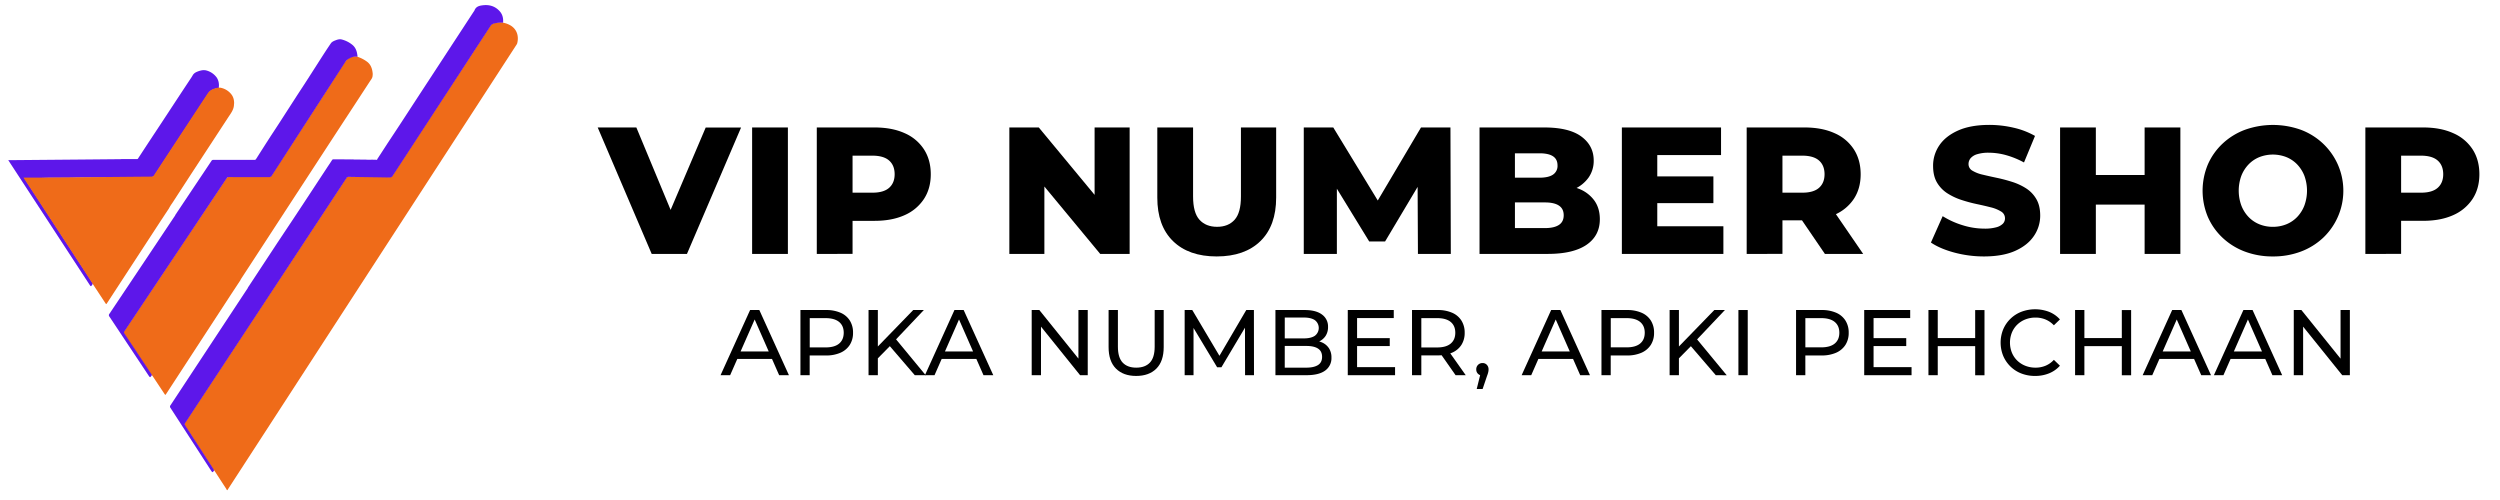
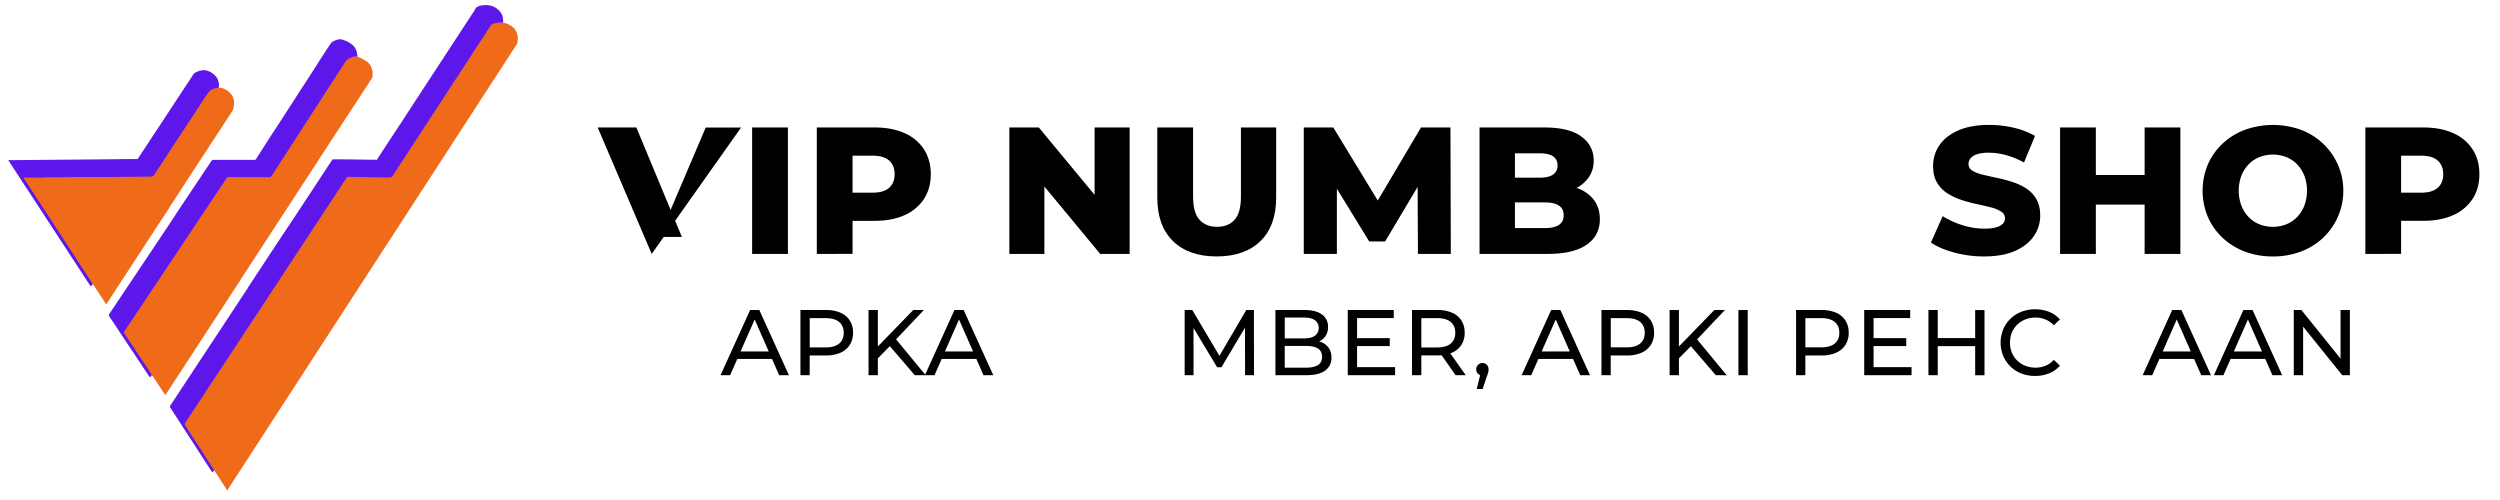
<svg xmlns="http://www.w3.org/2000/svg" viewBox="0 0 2216.36 443" id="background">
  <defs>
    <style>.cls-1{fill:#5d17ea;}.cls-2{fill:#ef6b19;}.cls-3{isolation:isolate;}</style>
  </defs>
  <path d="M7.32,142l71.17-.62,28.18-.26c.43,0,.85-.08,1.28-.12h13.63c.76,0,.86-.63,1.13-1,2.75-4.14,5.44-8.31,8.17-12.46q5.81-8.82,11.64-17.63l12.48-19q6.25-9.51,12.53-19c1.09-1.67,2.27-3.29,3.22-5,1.29-2.38,3.56-3.22,5.86-4a24,24,0,0,1,2.5-.61,12.37,12.37,0,0,1,3.1,0,16.54,16.54,0,0,1,10,6.56A11.87,11.87,0,0,1,194,74a11.49,11.49,0,0,1,0,3.1v.52a.29.29,0,0,1-.08.37,22.12,22.12,0,0,0-6,1.86,7.8,7.8,0,0,0-3,2.73c-7.76,11.89-15.59,23.73-23.39,35.6-8.08,12.31-16.2,24.58-24.22,36.92a3.65,3.65,0,0,1-3.51,1.89c-8.18-.23-16.35.38-24.53.24-4.24-.07-8.49-.15-12.73,0-10.3.39-20.6,0-30.89.29-9.27.3-18.53-.06-27.79.24-5.19.17-10.38.18-15.57.22a.62.62,0,0,0-.43.16A38.66,38.66,0,0,0,24,161.64q9.18,14,18.32,28.05Q57,212.22,71.71,234.84c3.32,5.07,6.64,10.15,9.91,15.25.32.49.81.94.6,1.63a2.39,2.39,0,0,1-.21.34c-1.43,2.16-1.43,2.16-2.88-.07L8.33,143.54c-.29-.45-.47-1-1-1.29Z" class="cls-1" />
  <path d="M201.67,434.53c-.74.11-.79-.58-1-1-3.61-5.51-7.18-11-10.76-16.56-.54-.12-.72-.6-1-1-6.08-9.32-12.09-18.68-18.13-28-2.28-3.53-4.57-7.05-6.84-10.58a2.1,2.1,0,0,1,0-2.69c5.42-8.14,10.78-16.32,16.17-24.49l22.37-33.95,21.36-32.43q10.89-16.54,21.8-33.08L267,218.35l22.29-33.84c5.74-8.71,11.52-17.4,17.17-26.17a3.6,3.6,0,0,1,3.49-1.9c8.69.22,17.39.27,26.09.36,3.15,0,6.31.1,9.46.21a2.44,2.44,0,0,0,2.34-1.27c7.5-11.65,15.14-23.2,22.69-34.82q4.35-6.7,8.73-13.38c9.56-14.54,19-29.14,28.58-43.69Q418.24,48,428.59,32.1c2-3.12,4.11-6.21,6.08-9.37a4.67,4.67,0,0,1,2.51-1.92,19.5,19.5,0,0,1,7.8-1,1.56,1.56,0,0,1,1,.3,20.48,20.48,0,0,1,7,2.67c5.78,3.75,7,9.94,5.55,15.6a5.07,5.07,0,0,1-.7,1.37L340,221.24,202.24,433.52A9.26,9.26,0,0,0,201.67,434.53Z" class="cls-2" />
  <path d="M213.09,248.48c-3.71,5.63-7.43,11.26-11.11,16.9q-27.3,41.85-54.57,83.71c-.82,1.26-.83,1.26-1.68,0l-10.27-15.46c-.24-.35-.51-.69-.76-1-.52-.15-.7-.62-1-1C125.78,319.85,118,308,110.11,296.17a2.15,2.15,0,0,1,.1-2.79c7.1-10.61,14.14-21.27,21.28-31.86,14.56-21.61,28.88-43.38,43.42-65q12.78-19,25.46-38.12a3.18,3.18,0,0,1,3-1.6h34.68a3.11,3.11,0,0,0,3-1.72c3.14-5,6.41-10,9.63-15Q264.35,119,278,97.89,285.71,86,293.43,74c4.19-6.47,8.26-13,12.58-19.38,2.46-3.63,6.2-5.1,10.62-4.57.23.11.39.34.64.41a29.5,29.5,0,0,1,8.37,4.43c3,2.37,4.24,5.71,4.68,9.41a9.65,9.65,0,0,1,0,2.84c-.07,2-1.35,3.39-2.34,4.91q-11.34,17.43-22.75,34.82-13.41,20.53-26.8,41.09Q267,165.52,255.58,183l-22.86,35.1q-9.48,14.57-19,29.13C213.49,247.64,213.28,248.05,213.09,248.48Z" class="cls-2" />
  <path d="M82.22,251.72C78.5,246,74.8,240.25,71.06,234.53L21.64,158.8c-.23-.35-.44-.71-.81-1.32H34q28.77-.24,57.52-.51c14.28-.13,28.57-.29,42.85-.39a2.16,2.16,0,0,0,2.06-1.15Q160.21,119.17,184,83c2.12-3.25,5.13-4.4,8.56-5.13.42-.09.86-.12,1.28-.18.61.15,1.24-.06,1.85.12a16,16,0,0,1,9.82,6.37,11.62,11.62,0,0,1,1.93,5.39,11.49,11.49,0,0,1,0,3.1c-.08,4.53-2.84,7.87-5.14,11.4q-12.86,19.67-25.72,39.32Q164.64,161.66,152.76,180a40.11,40.11,0,0,0-3.06,4.9c-3.12,4.73-6.25,9.44-9.35,14.18L95,268.59c-.82,1.27-.83,1.27-1.67,0Z" class="cls-2" />
  <path d="M446,20.12a22.26,22.26,0,0,0-8.58.94A4.56,4.56,0,0,0,434.9,23L348.22,155.79a3,3,0,0,1-3,1.57c-12-.22-24-.35-36-.56a2.12,2.12,0,0,0-2.07,1.12q-71.47,108.6-143,217.15a1.57,1.57,0,0,0,0,2q12.4,19.1,24.74,38.24c.35.55.68,1.1,1,1.66-1.49,2.15-1.49,2.15-3-.11Q169,389.22,151.13,361.61a1.81,1.81,0,0,1,.05-2.36q34-51.57,68-103.16c.23-.35.59-.65.6-1.12q6.61-10,13.22-20.09l13-19.75L260.73,193q7.29-11,14.57-22.1T289.7,149c1.53-2.34,3.12-4.64,4.62-7a1.43,1.43,0,0,1,1.43-.76h8.95c2.43.24,4.86,0,7.29.11a8.71,8.71,0,0,1,1.91.07l10.3.08c2.42.24,4.84,0,7.25.11a10.13,10.13,0,0,1,2.2.08c.76.19.82-.57,1-.91,3.07-4.64,6.06-9.32,9.1-14Q350,117.38,356.14,108l12.57-19.3,12.82-19.61L394.28,49.6q6.36-9.75,12.74-19.5l12.75-19.5a8.9,8.9,0,0,0,.94-1.49c1.24-3.22,4-4,6.92-4.38,6-.82,11.29.64,15.4,5.26C445.59,12.83,446.32,16.34,446,20.12Z" class="cls-1" />
  <path d="M316.78,50.31c-3.51-.56-6.41.9-9.19,2.79a4.25,4.25,0,0,0-1.14,1.39q-32.67,50.51-65.3,101a2.92,2.92,0,0,1-2.88,1.56c-11.78-.06-23.55,0-35.33-.05a2.05,2.05,0,0,0-2,1.05q-45.27,67.84-90.61,135.66a1.54,1.54,0,0,0,0,2q11.85,17.76,23.63,35.57c.26.39.48.81.73,1.21-1.65,2.43-1.64,2.43-3.26,0Q114.23,306.62,97,280.68a1.85,1.85,0,0,1,0-2.47q28.88-43.12,57.68-86.31a3,3,0,0,0,.75-1.33L171.84,166c5.21-7.8,10.45-15.58,15.64-23.39a1.7,1.7,0,0,1,1.66-.86h36.37A1.58,1.58,0,0,0,227,141q5.9-9.3,11.85-18.55c3.46-5.34,7-10.64,10.44-16,4-6.19,8-12.43,12-18.63,3.35-5.21,6.77-10.37,10.13-15.57,4.08-6.31,8.11-12.65,12.18-19,3.2-5,6.37-9.93,9.7-14.79,1.23-1.78,3.39-2.41,5.36-3.16a13.25,13.25,0,0,1,1.76-.42,5.94,5.94,0,0,1,2.06,0,24.56,24.56,0,0,1,9.44,4.51c3.18,2.34,4.46,5.77,4.9,9.58A2,2,0,0,1,316.78,50.31Z" class="cls-1" />
  <g class="cls-3">
-     <path d="M577.76,225.11,529.88,113h34.27l40.35,97.05H584.33l41.31-97H657l-48,112.1Z" />
+     <path d="M577.76,225.11,529.88,113h34.27l40.35,97.05H584.33l41.31-97H657Z" />
  </g>
  <g class="cls-3">
    <path d="M666.79,225.11V113H698.5v112.1Z" />
    <path d="M724.12,225.11V113h51.24q15.38,0,26.51,5a38.72,38.72,0,0,1,17.21,14.33q6.09,9.36,6.09,22.18,0,12.64-6.09,21.94a39.44,39.44,0,0,1-17.21,14.33q-11.14,5-26.51,5H741.73L755.83,182v43.08Zm31.71-39.71-14.1-14.58h31.71q9.93,0,14.81-4.32t4.89-12q0-7.85-4.89-12.17T773.44,138H741.73l14.1-14.57Z" />
    <path d="M894.83,225.11V113h26.1l61.81,74.63H970.41V113h31.07v112.1h-26.1l-61.82-74.63h12.33v74.63Z" />
    <path d="M1078.67,227.35q-24.83,0-38.76-13.61T1026,175.15V113h31.71v61.18q0,14.4,5.68,20.65t15.62,6.25q9.91,0,15.53-6.25t5.6-20.65V113h31.23v62.14q0,25-13.93,38.59T1078.67,227.35Z" />
    <path d="M1155.85,225.11V113H1182l46.44,76.23h-13.78L1259.78,113h26.11l.32,112.1h-29.15l-.32-67.74h5l-33.79,56.69h-14.1l-34.75-56.69h6.09v67.74Z" />
    <path d="M1311.67,225.11V113H1369q22.1,0,33,8.09t10.89,21.22a25.64,25.64,0,0,1-4.57,15.13,30.93,30.93,0,0,1-12.81,10.25q-8.25,3.77-19.62,3.76l3.21-7.68a54.41,54.41,0,0,1,20.66,3.6,30.61,30.61,0,0,1,13.69,10.41q4.88,6.81,4.88,16.57,0,14.58-11.77,22.66t-34.35,8.09Zm31.39-22.9h26.58q8.16,0,12.41-2.8t4.24-8.57q0-5.76-4.24-8.57t-12.41-2.8h-28.83V157.53h24q8,0,12-2.72a9.23,9.23,0,0,0,4-8.17q0-5.44-4-8.09t-12-2.64h-21.77Z" />
-     <path d="M1469.25,200.61h58.61v24.5h-90V113h87.92v24.5h-56.53Zm-2.25-44.2h52v23.7h-52Z" />
-     <path d="M1548.51,225.11V113h51.25q15.38,0,26.5,5a38.75,38.75,0,0,1,17.22,14.33q6.07,9.36,6.08,22.18,0,12.64-6.08,21.86a38.67,38.67,0,0,1-17.22,14.09q-11.13,4.89-26.5,4.88h-33.63L1580.22,182v43.08Zm31.71-39.71-14.09-14.58h31.71q9.93,0,14.81-4.32t4.89-12q0-7.85-4.89-12.17T1597.84,138h-31.71l14.09-14.57Zm37.64,39.71L1590,184.27h33.79l28,40.84Z" />
    <path d="M1759.09,227.35a101.3,101.3,0,0,1-26.5-3.44q-12.73-3.45-20.74-8.89l10.41-23.38a73.39,73.39,0,0,0,17.38,7.93,64.6,64.6,0,0,0,19.61,3.12,37.89,37.89,0,0,0,10.57-1.2,12.88,12.88,0,0,0,5.85-3.2,6.75,6.75,0,0,0,1.84-4.73,6.9,6.9,0,0,0-3.52-6.08,31.62,31.62,0,0,0-9.13-3.69q-5.61-1.44-12.41-2.88a128.94,128.94,0,0,1-13.61-3.68,54.31,54.31,0,0,1-12.41-5.85,28.53,28.53,0,0,1-9.13-9.44q-3.52-5.85-3.53-14.82a31.86,31.86,0,0,1,5.53-18.25q5.52-8.18,16.57-13.14t27.55-5a95.53,95.53,0,0,1,21.7,2.48,69.36,69.36,0,0,1,19,7.29l-9.76,23.54a76,76,0,0,0-15.86-6.49,57.2,57.2,0,0,0-15.21-2.16,33.87,33.87,0,0,0-10.57,1.36,12.08,12.08,0,0,0-5.77,3.61,8.07,8.07,0,0,0-1.76,5.12,6.63,6.63,0,0,0,3.45,5.85,30.72,30.72,0,0,0,9.12,3.52q5.68,1.37,12.49,2.8t13.62,3.6a52.08,52.08,0,0,1,12.41,5.77,27.83,27.83,0,0,1,9,9.45q3.45,5.85,3.45,14.65a31.69,31.69,0,0,1-5.53,18q-5.52,8.25-16.49,13.21T1759.09,227.35Z" />
    <path d="M1858.06,225.11h-31.71V113h31.71Zm45.48-43.72h-47.72V155.13h47.72ZM1901.3,113H1933v112.1h-31.7Z" />
    <path d="M2015,227.35a69.37,69.37,0,0,1-24.83-4.32,59.05,59.05,0,0,1-19.77-12.25,56.16,56.16,0,0,1-13.05-18.5,60.3,60.3,0,0,1,0-46.44,56.16,56.16,0,0,1,13.05-18.5,59.21,59.21,0,0,1,19.77-12.25,73.72,73.72,0,0,1,49.73,0,58.6,58.6,0,0,1,19.61,12.25,58,58,0,0,1,13.06,18.5,57.5,57.5,0,0,1-13.06,65A59,59,0,0,1,2039.9,223,69.17,69.17,0,0,1,2015,227.35Zm0-26.26a31.58,31.58,0,0,0,11.93-2.24,27.74,27.74,0,0,0,9.61-6.49,30.62,30.62,0,0,0,6.4-10.17,38.54,38.54,0,0,0,0-26.34,30.77,30.77,0,0,0-6.4-10.09,27.74,27.74,0,0,0-9.61-6.49,32.89,32.89,0,0,0-23.86,0,27.56,27.56,0,0,0-9.61,6.49,30.63,30.63,0,0,0-6.41,10.09,38.54,38.54,0,0,0,0,26.34,30.48,30.48,0,0,0,6.41,10.17,27.56,27.56,0,0,0,9.61,6.49A31.46,31.46,0,0,0,2015,201.09Z" />
    <path d="M2097,225.11V113h51.24q15.38,0,26.5,5A38.75,38.75,0,0,1,2192,132.31q6.08,9.36,6.08,22.18,0,12.64-6.08,21.94a39.47,39.47,0,0,1-17.22,14.33q-11.13,5-26.5,5H2114.6L2128.69,182v43.08Zm31.7-39.71-14.09-14.58h31.71q9.93,0,14.81-4.32t4.89-12q0-7.85-4.89-12.17T2146.31,138H2114.6l14.09-14.57Z" />
  </g>
  <g class="cls-3">
    <path d="M638.8,332.63,665,274.85h8.17l26.25,57.78h-8.67l-23.35-53.16h3.3L647.3,332.63Zm11.14-14.44,2.23-6.61h32.52l2.39,6.61Z" />
  </g>
  <g class="cls-3">
    <path d="M709.62,332.63V274.85h22.53a31.64,31.64,0,0,1,13,2.4,18.23,18.23,0,0,1,8.25,6.93A19.68,19.68,0,0,1,756.25,295a19.47,19.47,0,0,1-2.89,10.77,18.68,18.68,0,0,1-8.25,6.94,31.29,31.29,0,0,1-13,2.43h-18l3.71-3.88v21.38Zm8.25-20.55L714.16,308H731.9q7.94,0,12-3.38T748,295q0-6.19-4.09-9.57t-12-3.39H714.16l3.71-4.12Z" />
  </g>
  <g class="cls-3">
    <path d="M770,332.63V274.85h8.25v57.78Zm7.26-13.95-.41-10.07,32.77-33.76h9.41l-25.34,26.74-4.63,5.12ZM811,332.63l-23.69-27.57,5.53-6.11,27.81,33.68Z" />
  </g>
  <g class="cls-3">
    <path d="M820,332.63l26.16-57.78h8.17l26.25,57.78h-8.67l-23.35-53.16h3.3l-23.36,53.16Zm11.14-14.44,2.23-6.61h32.52l2.39,6.61Z" />
-     <path d="M914.64,332.63V274.85h6.77l38.21,47.46h-3.55V274.85h8.26v57.78h-6.77l-38.22-47.46h3.55v47.46Z" />
-     <path d="M1007.25,333.29q-11.38,0-17.91-6.52t-6.52-19.07V274.85h8.25v32.52q0,9.66,4.25,14.12t12,4.45q7.84,0,12.09-4.45t4.26-14.12V274.85h8V307.7q0,12.56-6.48,19.07T1007.25,333.29Z" />
    <path d="M1050.25,332.63V274.85H1057l25.92,43.67h-3.63l25.58-43.67h6.77l.08,57.78h-7.92l-.08-45.31h1.9l-22.79,38.29h-3.79l-23-38.29h2.07v45.31Z" />
    <path d="M1130.73,332.63V274.85h25.92q10,0,15.35,4a12.9,12.9,0,0,1,5.36,10.93,14.22,14.22,0,0,1-2.1,7.93,14,14,0,0,1-5.66,4.95,17.29,17.29,0,0,1-7.67,1.73l1.48-2.48a20.8,20.8,0,0,1,8.75,1.74,14.18,14.18,0,0,1,6,5.07,14.7,14.7,0,0,1,2.23,8.3,13.43,13.43,0,0,1-5.58,11.51q-5.56,4.09-16.54,4.09Zm8.25-6.69h19q6.84,0,10.48-2.31t3.63-7.26q0-5-3.63-7.35T1158,306.71h-19.73V300h17.66q6.27,0,9.74-2.31a8.67,8.67,0,0,0,0-13.87q-3.47-2.31-9.74-2.31H1139Z" />
    <path d="M1203.11,325.45h33.68v7.18h-41.93V274.85h40.77V282h-32.52Zm-.74-25.67h29.71v7h-29.71Z" />
    <path d="M1251.81,332.63V274.85h22.54a31.55,31.55,0,0,1,13,2.4,18.31,18.31,0,0,1,8.26,6.93,19.77,19.77,0,0,1,2.89,10.81,19.56,19.56,0,0,1-2.89,10.77,18.5,18.5,0,0,1-8.26,6.9,31.72,31.72,0,0,1-13,2.39h-18l3.72-3.8v21.38Zm8.26-20.55-3.72-4.05h17.75q7.92,0,12-3.42t4.08-9.62q0-6.19-4.08-9.57t-12-3.39h-17.75l3.72-4.12Zm30.37,20.55-14.69-21h8.83l14.86,21Z" />
    <path d="M1309.18,344.85l4.12-16.68,1.08,4.79a5.7,5.7,0,0,1-4-1.49,5.23,5.23,0,0,1-1.61-4,5.43,5.43,0,0,1,5.53-5.61,5,5,0,0,1,3.88,1.61,5.66,5.66,0,0,1,1.49,4,10.61,10.61,0,0,1-.12,1.61c-.09.52-.23,1.13-.42,1.82s-.48,1.52-.86,2.51l-3.88,11.48Z" />
    <path d="M1349,332.63l26.17-57.78h8.17l26.24,57.78h-8.66l-23.36-53.16h3.3l-23.36,53.16Zm11.14-14.44,2.23-6.61h32.52l2.4,6.61Z" />
  </g>
  <g class="cls-3">
    <path d="M1419.77,332.63V274.85h22.53a31.64,31.64,0,0,1,13,2.4,18.28,18.28,0,0,1,8.25,6.93A19.68,19.68,0,0,1,1466.4,295a19.47,19.47,0,0,1-2.89,10.77,18.74,18.74,0,0,1-8.25,6.94,31.29,31.29,0,0,1-13,2.43h-18l3.71-3.88v21.38Zm8.25-20.55-3.71-4.13h17.74q7.92,0,12-3.38t4.09-9.58q0-6.19-4.09-9.57t-12-3.39h-17.74l3.71-4.12Z" />
  </g>
  <g class="cls-3">
    <path d="M1480.19,332.63V274.85h8.25v57.78Zm7.26-13.95-.41-10.07,32.77-33.76h9.4l-25.33,26.74-4.63,5.12Zm33.68,13.95-23.69-27.57L1503,299l27.81,33.68Z" />
    <path d="M1541.18,332.63V274.85h8.26v57.78Z" />
  </g>
  <g class="cls-3">
    <path d="M1592.28,332.63V274.85h22.53a31.64,31.64,0,0,1,13,2.4,18.23,18.23,0,0,1,8.25,6.93,19.68,19.68,0,0,1,2.89,10.81,19.47,19.47,0,0,1-2.89,10.77,18.68,18.68,0,0,1-8.25,6.94,31.29,31.29,0,0,1-13,2.43h-18l3.71-3.88v21.38Zm8.25-20.55-3.71-4.13h17.74q7.92,0,12-3.38t4.09-9.58q0-6.19-4.09-9.57t-12-3.39h-17.74l3.71-4.12Z" />
  </g>
  <g class="cls-3">
    <path d="M1661,325.45h33.68v7.18H1652.7V274.85h40.77V282H1661Zm-.74-25.67h29.71v7h-29.71Z" />
    <path d="M1717.9,332.63h-8.25V274.85h8.25Zm33.93-25.75h-34.75V299.7h34.75Zm-.75-32h8.26v57.78h-8.26Z" />
    <path d="M1804.16,333.29A33,33,0,0,1,1792,331.1a28.35,28.35,0,0,1-9.65-6.19,29,29,0,0,1-6.4-9.37,31.29,31.29,0,0,1,0-23.6,28.62,28.62,0,0,1,6.44-9.37,28.91,28.91,0,0,1,9.7-6.19,34.79,34.79,0,0,1,24.51.08,25.45,25.45,0,0,1,9.62,6.73l-5.37,5.2a21.49,21.49,0,0,0-7.43-5.16,23,23,0,0,0-8.83-1.69,24.34,24.34,0,0,0-9,1.65,21.59,21.59,0,0,0-7.22,4.62,20.78,20.78,0,0,0-4.75,7.06,24.12,24.12,0,0,0,0,17.74,20.78,20.78,0,0,0,4.75,7.06,21.59,21.59,0,0,0,7.22,4.62,24.34,24.34,0,0,0,9,1.65,23,23,0,0,0,8.83-1.69,20.83,20.83,0,0,0,7.43-5.24l5.37,5.2a25.77,25.77,0,0,1-9.62,6.77A32.54,32.54,0,0,1,1804.16,333.29Z" />
-     <path d="M1847.9,332.63h-8.25V274.85h8.25Zm33.93-25.75h-34.75V299.7h34.75Zm-.75-32h8.26v57.78h-8.26Z" />
  </g>
  <g class="cls-3">
    <path d="M1899.57,332.63l26.16-57.78h8.17l26.25,57.78h-8.66l-23.36-53.16h3.3l-23.36,53.16Zm11.14-14.44,2.23-6.61h32.52l2.39,6.61Z" />
  </g>
  <g class="cls-3">
    <path d="M1962.71,332.63l26.16-57.78H1997l26.25,57.78h-8.66l-23.36-53.16h3.3l-23.36,53.16Zm11.14-14.44,2.23-6.61h32.52l2.39,6.61Z" />
    <path d="M2033.53,332.63V274.85h6.76l38.22,47.46H2075V274.85h8.26v57.78h-6.77l-38.22-47.46h3.55v47.46Z" />
  </g>
</svg>